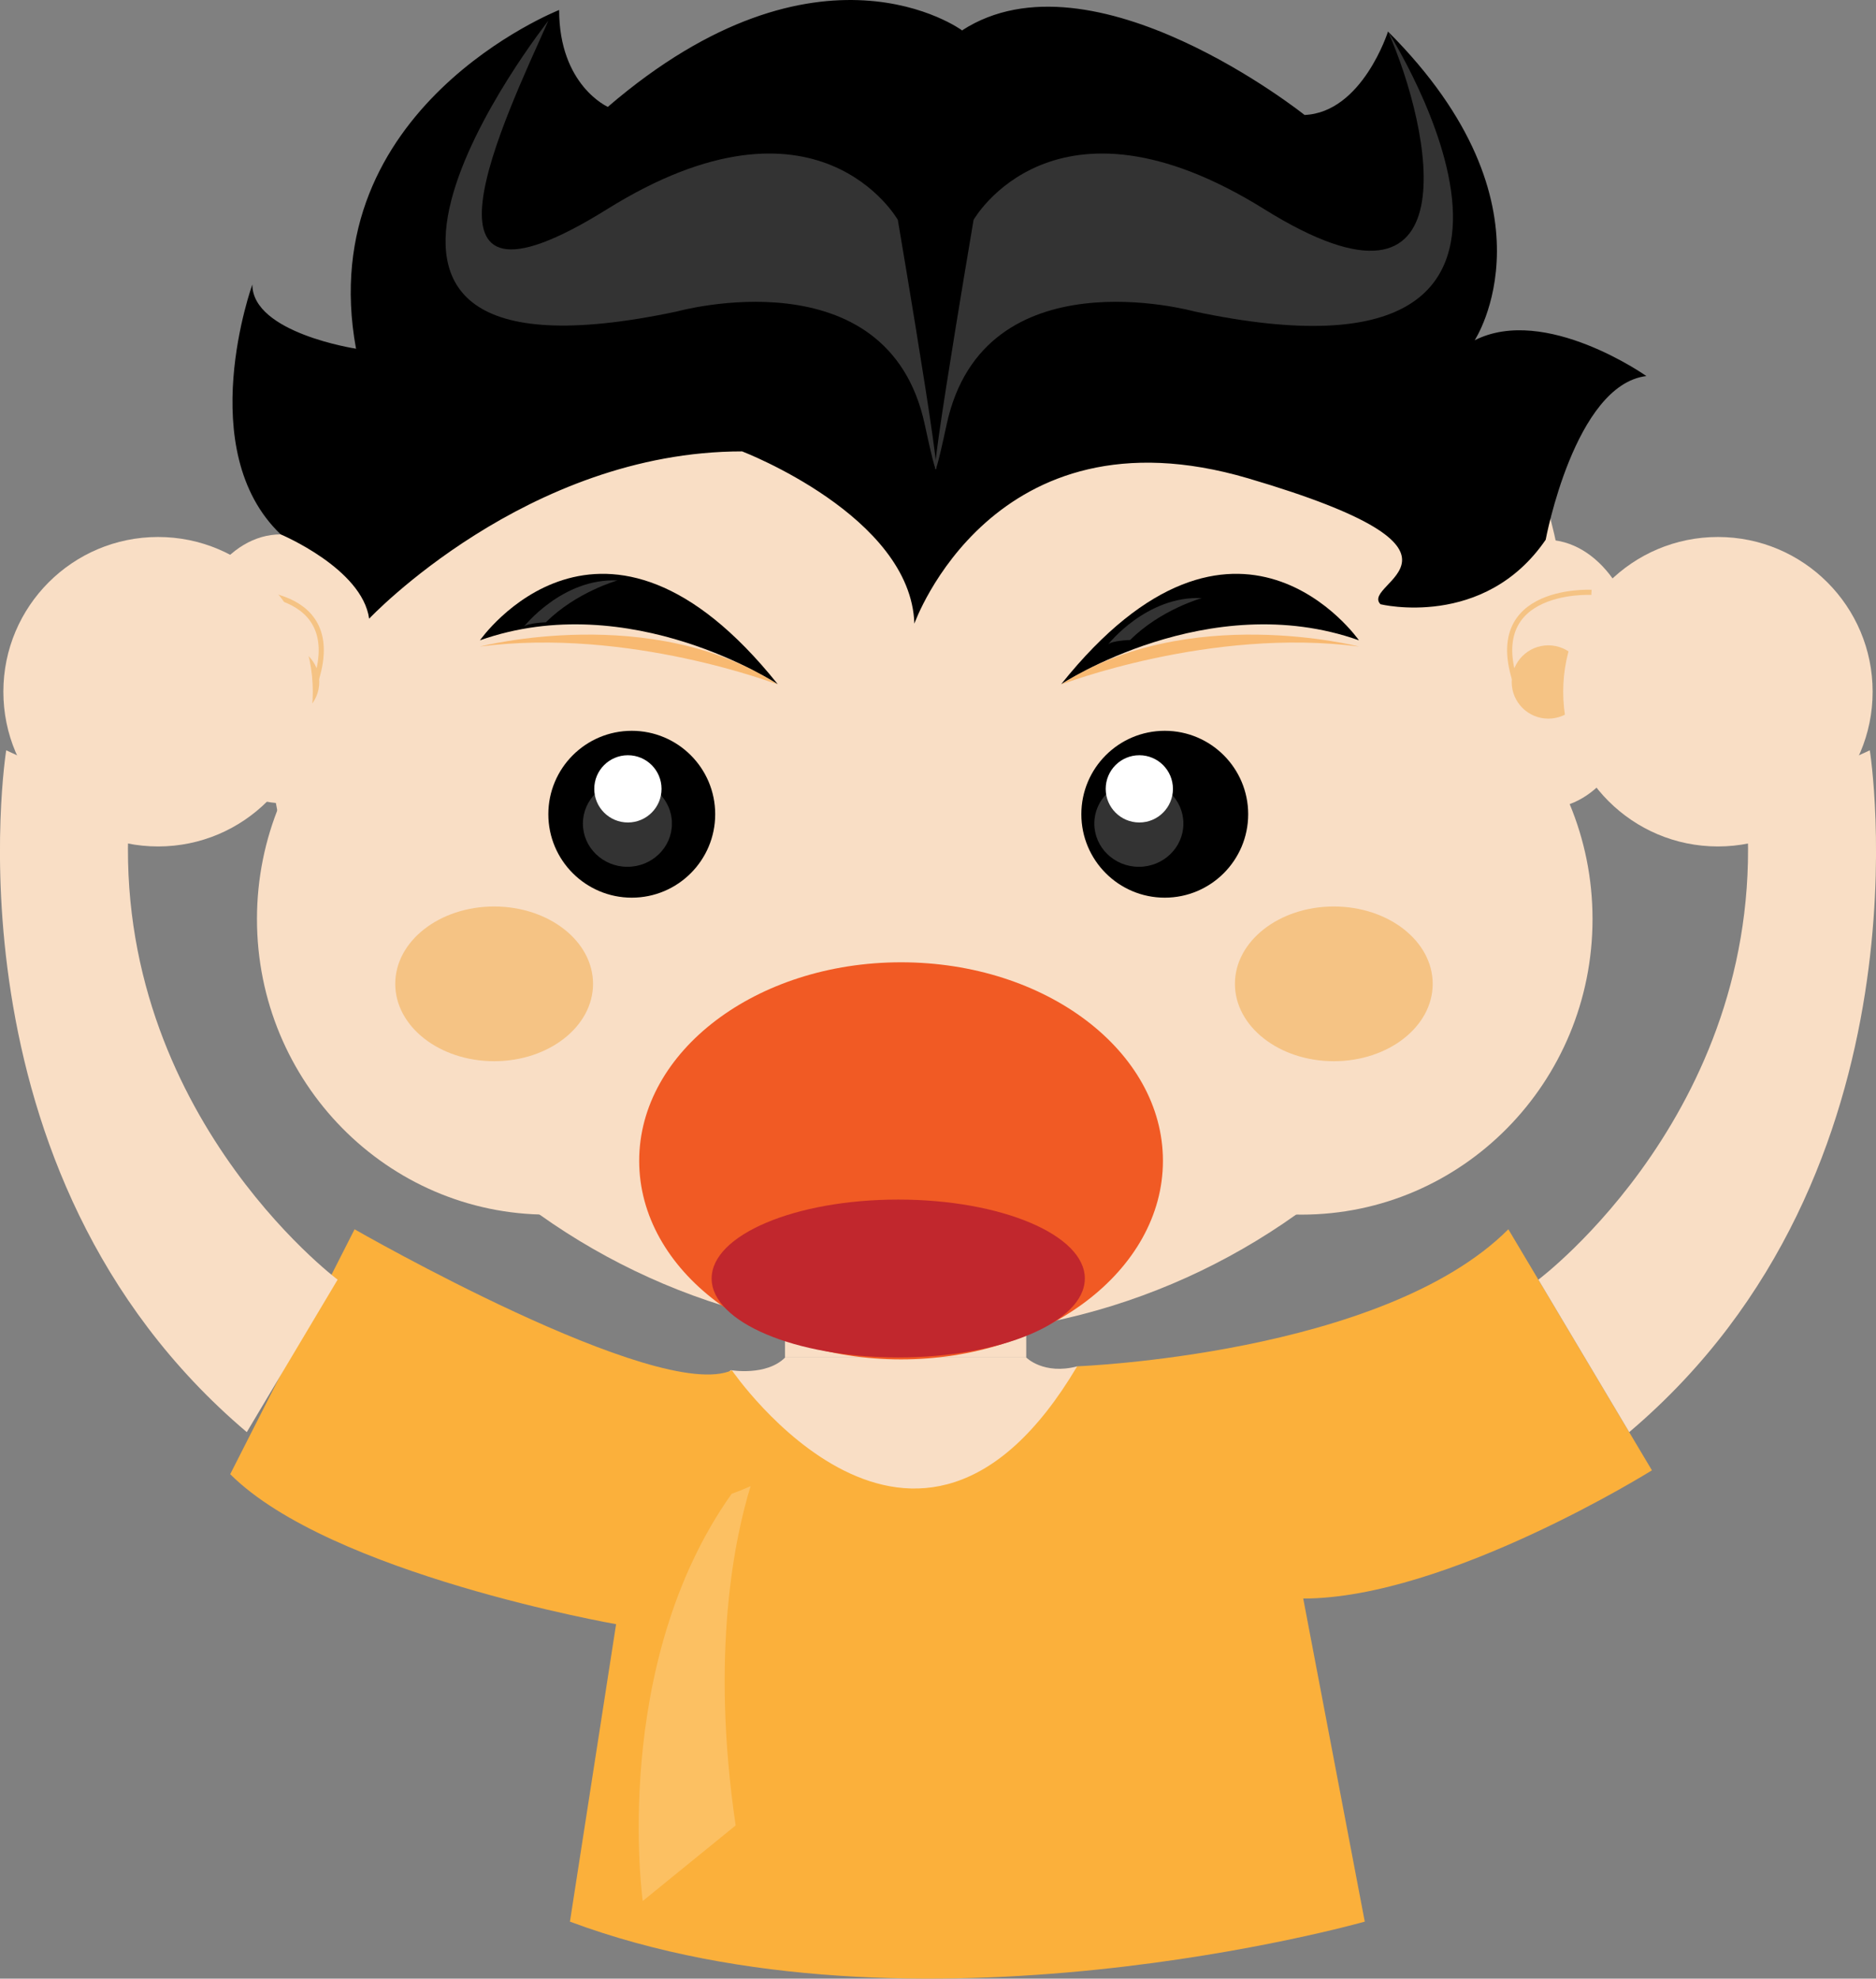
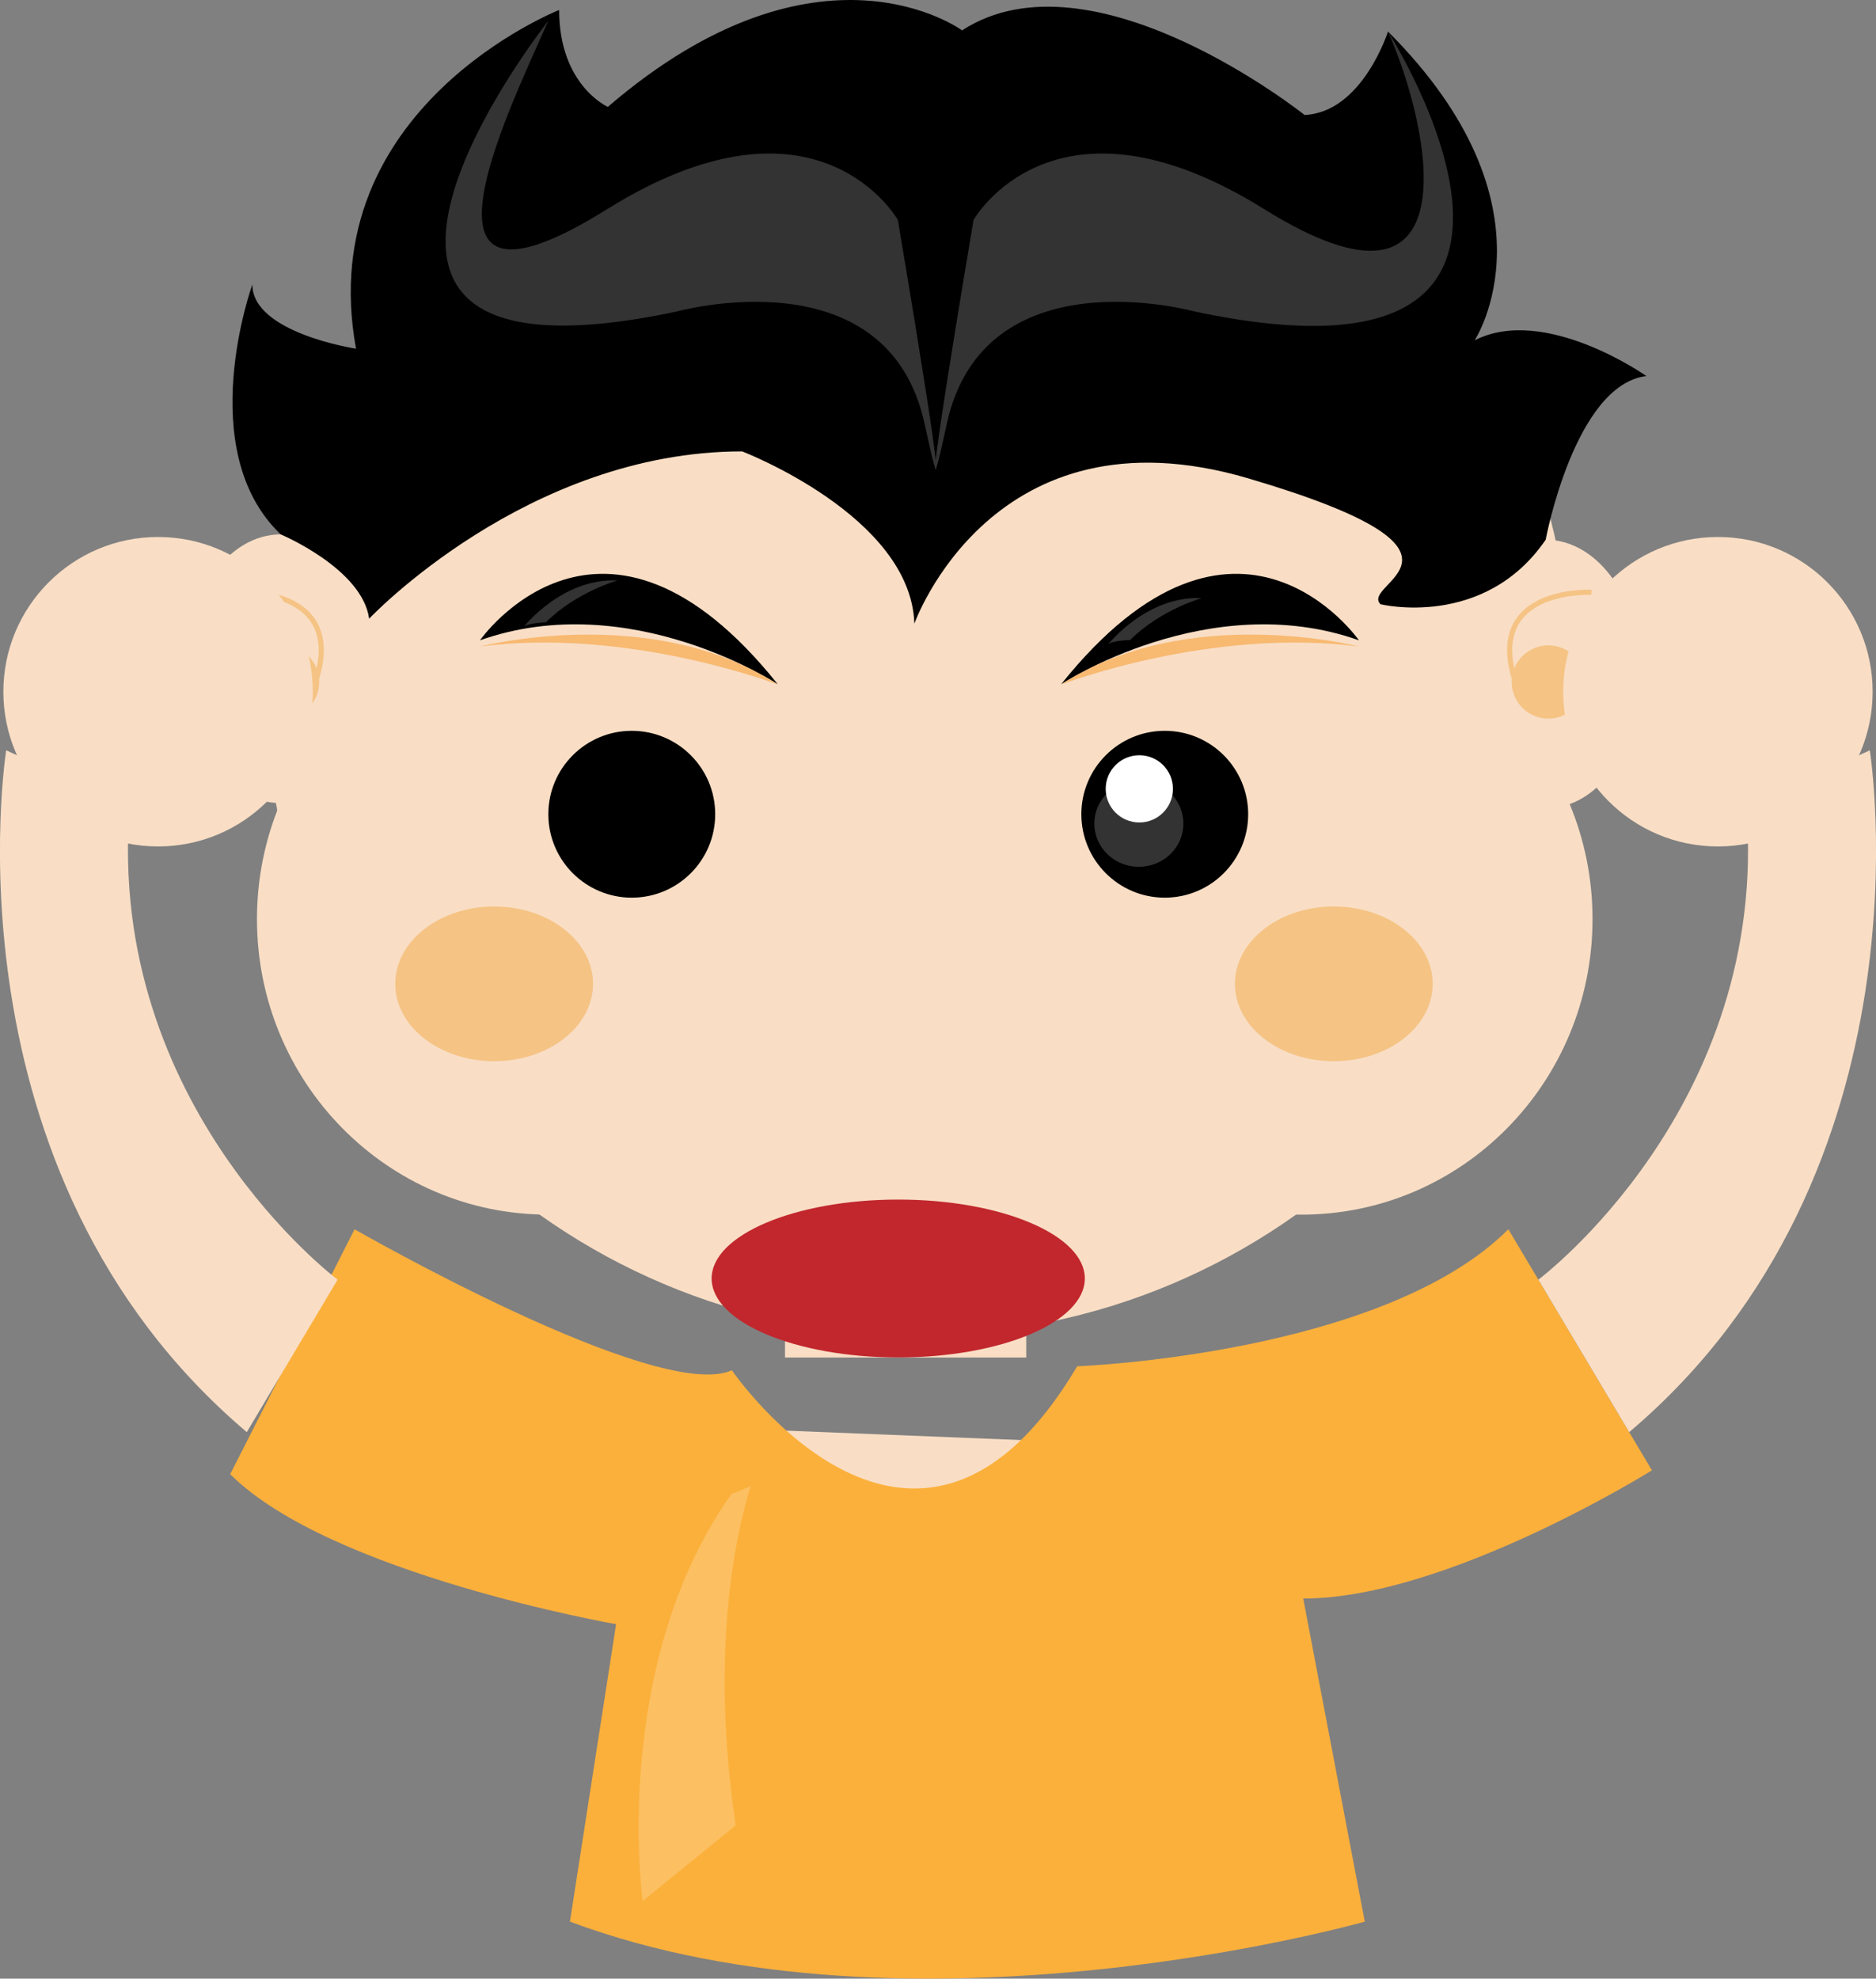
<svg xmlns="http://www.w3.org/2000/svg" xmlns:ns1="http://sodipodi.sourceforge.net/DTD/sodipodi-0.dtd" xmlns:ns2="http://www.inkscape.org/namespaces/inkscape" id="svg14755" ns1:docname="boy3.svg" viewBox="0 0 228.65 241.14" version="1.1" ns2:version="0.48.0 r9654">
  <rect x="0" y="0" width="228.65" height="241.14" fill="#808080" stroke="none" />
  <defs id="defs14757">
    <clipPath id="clipPath8531" clipPathUnits="userSpaceOnUse">
      <path id="path8533" ns2:connector-curvature="0" d="m712.07 274.92h10.911v-40.443h-10.911v40.443z" />
    </clipPath>
    <clipPath id="clipPath8491" clipPathUnits="userSpaceOnUse">
      <path id="path8493" ns2:connector-curvature="0" d="m753.27 357.94h29.032v-4.868h-29.032v4.868z" />
    </clipPath>
    <clipPath id="clipPath8475" clipPathUnits="userSpaceOnUse">
      <path id="path8477" ns2:connector-curvature="0" d="m696.59 357.94h29.033v-4.868h-29.033v4.868z" />
    </clipPath>
    <clipPath id="clipPath8427" clipPathUnits="userSpaceOnUse">
      <path id="path8429" ns2:connector-curvature="0" d="m757.84 361.51h9.131v-4.524h-9.131v4.524z" />
    </clipPath>
    <clipPath id="clipPath8411" clipPathUnits="userSpaceOnUse">
      <path id="path8413" ns2:connector-curvature="0" d="m700.87 363.23h9.131v-4.523h-9.131v4.523z" />
    </clipPath>
    <clipPath id="clipPath8387" clipPathUnits="userSpaceOnUse">
-       <path id="path8389" ns2:connector-curvature="0" d="m706.62 343.74h8.683v-8.43h-8.683v8.43z" />
-     </clipPath>
+       </clipPath>
    <clipPath id="clipPath8363" clipPathUnits="userSpaceOnUse">
      <path id="path8365" ns2:connector-curvature="0" d="m756.49 343.74h8.686v-8.43h-8.686v8.43z" />
    </clipPath>
  </defs>
  <ns1:namedview id="base" bordercolor="#666666" ns2:pageshadow="2" ns2:window-y="84" fit-margin-left="0" pagecolor="#ffffff" fit-margin-top="0" ns2:window-maximized="0" ns2:zoom="0.35" ns2:window-x="46" ns2:window-height="425" showgrid="false" borderopacity="1.0" ns2:current-layer="layer1" ns2:cx="-275.4485" ns2:cy="318.1049" fit-margin-right="0" fit-margin-bottom="0" ns2:window-width="469" ns2:pageopacity="0.0" ns2:document-units="px" />
  <g id="layer1" ns2:label="Layer 1" ns2:groupmode="layer" transform="translate(-650.45 -609.33)">
    <g id="g8329" transform="matrix(1.25 0 0 -1.25 731.01 783.07)">
      <path id="path8331" style="fill:#f9dec5" ns2:connector-curvature="0" d="m0 0 15.485-12.215 18.279 1.143 9.9 7.615-0.537 1.727" />
    </g>
    <g id="g8333" transform="matrix(1.25 0 0 -1.25 739.53 776.31)">
-       <path id="path8335" style="fill:#f9dec5" ns2:connector-curvature="0" d="m0 0s3.453-0.604 5.285 1.229h23.52s1.691-1.717 4.969-0.858l2.751-8.146-42.771 2.363 6.246 5.412z" />
-     </g>
+       </g>
    <path id="path8337" style="fill:#f9dec5" ns2:connector-curvature="0" d="m775.53 774.77h-29.4v-26.134h29.4v26.134z" />
    <g id="g8339" transform="matrix(1.25 0 0 -1.25 844.55 721.34)">
      <path id="path8341" style="fill:#f9dec5" ns2:connector-curvature="0" d="m0 0c0-15.912-12.704-28.813-28.375-28.813-15.674 0-28.378 12.901-28.378 28.813 0 15.91 12.704 28.811 28.378 28.811 15.671 0 28.375-12.901 28.375-28.811" />
    </g>
    <g id="g8343" transform="matrix(1.25 0 0 -1.25 752.71 721.34)">
      <path id="path8345" style="fill:#f9dec5" ns2:connector-curvature="0" d="m0 0c0-15.912-12.703-28.813-28.376-28.813s-28.376 12.901-28.376 28.813c0 15.91 12.703 28.811 28.376 28.811s28.376-12.901 28.376-28.811" />
    </g>
    <g id="g8347" transform="matrix(1.25 0 0 -1.25 841.93 692.44)">
      <path id="path8349" style="fill:#f9dec5" ns2:connector-curvature="0" d="m0 0c0-35.176-28.514-63.69-63.69-63.69-35.175 0-63.691 28.514-63.691 63.69 0 35.175 28.516 63.69 63.691 63.69s63.689-28.515 63.689-63.69" />
    </g>
    <g id="g8351" transform="matrix(1.25 0 0 -1.25 802.58 708.56)">
      <path id="path8353" style="fill:#000000" ns2:connector-curvature="0" d="m0 0c0-4.491-3.644-8.135-8.134-8.135-4.492 0-8.133 3.644-8.133 8.135 0 4.492 3.641 8.133 8.133 8.133 4.49 0 8.134-3.641 8.134-8.133" />
    </g>
    <g id="g8355" transform="matrix(1.25 0 0 -1.25 793.41 705.47)">
      <path id="path8357" style="fill:#ffffff" ns2:connector-curvature="0" d="m0 0c0-1.809-1.467-3.277-3.275-3.277-1.813 0-3.281 1.468-3.281 3.277 0 1.813 1.468 3.279 3.281 3.279 1.808 0 3.275-1.466 3.275-3.279" />
    </g>
    <g id="g8359" transform="matrix(1.25 0 0 -1.25 -161.79 1134.1)">
      <g id="g8367">
        <g id="g8369" style="opacity:0.2" clip-path="url(#clipPath8363)">
          <g id="g8371" transform="translate(765.18 339.52)">
            <path id="path8373" style="fill:#ffffff" ns2:connector-curvature="0" d="m0 0c0-2.327-1.943-4.215-4.342-4.215-2.4 0-4.344 1.888-4.344 4.215 0 2.328 1.944 4.215 4.344 4.215 2.399 0 4.342-1.887 4.342-4.215" />
          </g>
        </g>
      </g>
    </g>
    <g id="g8375" transform="matrix(1.25 0 0 -1.25 737.62 708.56)">
      <path id="path8377" style="fill:#000000" ns2:connector-curvature="0" d="m0 0c0-4.491-3.641-8.135-8.135-8.135-4.49 0-8.135 3.644-8.135 8.135 0 4.492 3.645 8.133 8.135 8.133 4.494 0 8.135-3.641 8.135-8.133" />
    </g>
    <g id="g8379" transform="matrix(1.25 0 0 -1.25 731.08 705.47)">
-       <path id="path8381" style="fill:#ffffff" ns2:connector-curvature="0" d="m0 0c0-1.809-1.468-3.277-3.28-3.277-1.813 0-3.28 1.468-3.28 3.277 0 1.813 1.467 3.279 3.28 3.279 1.812 0 3.28-1.466 3.28-3.279" />
-     </g>
+       </g>
    <g id="g8383" transform="matrix(1.25 0 0 -1.25 -161.79 1134.1)">
      <g id="g8391">
        <g id="g8393" style="opacity:0.2" clip-path="url(#clipPath8387)">
          <g id="g8395" transform="translate(715.31 339.52)">
            <path id="path8397" style="fill:#ffffff" ns2:connector-curvature="0" d="m0 0c0-2.327-1.943-4.215-4.341-4.215-2.397 0-4.342 1.888-4.342 4.215 0 2.328 1.945 4.215 4.342 4.215 2.398 0 4.341-1.887 4.341-4.215" />
          </g>
        </g>
      </g>
    </g>
    <g id="g8399" transform="matrix(1.25 0 0 -1.25 745.24 692.71)">
      <path id="path8401" style="fill:#000000" ns2:connector-curvature="0" d="m0 0s-14.363 9.471-29.033 4.277c0 0 11.919 17.114 29.033-4.277" />
    </g>
    <g id="g8403" transform="matrix(1.25 0 0 -1.25 779.79 692.71)">
      <path id="path8405" style="fill:#000000" ns2:connector-curvature="0" d="m0 0s14.362 9.471 29.032 4.277c0 0-11.918 17.114-29.032-4.277" />
    </g>
    <g id="g8407" transform="matrix(1.25 0 0 -1.25 -161.79 1134.1)">
      <g id="g8415">
        <g id="g8417" style="opacity:0.2" clip-path="url(#clipPath8411)">
          <g id="g8419" transform="translate(700.87 358.71)">
            <path id="path8421" style="fill:#ffffff" ns2:connector-curvature="0" d="m0 0s3.73 4.758 9.129 4.516c0 0-4.027-1.131-6.982-4.084 0 0-1.773-0.054-2.147-0.432" />
          </g>
        </g>
      </g>
    </g>
    <g id="g8423" transform="matrix(1.25 0 0 -1.25 -161.79 1134.1)">
      <g id="g8431">
        <g id="g8433" style="opacity:0.2" clip-path="url(#clipPath8427)">
          <g id="g8435" transform="translate(757.84 356.99)">
            <path id="path8437" style="fill:#ffffff" ns2:connector-curvature="0" d="m0 0s3.732 4.756 9.131 4.514c0 0-4.027-1.129-6.983-4.084 0 0-1.772-0.053-2.148-0.43" />
          </g>
        </g>
      </g>
    </g>
    <g id="g8439" transform="matrix(1.25 0 0 -1.25 850.45 691.48)">
      <path id="path8441" style="fill:#f9dec5" ns2:connector-curvature="0" d="m0 0c0-7.234-4.16-13.1-9.291-13.1-5.133 0-9.293 5.866-9.293 13.1s4.16 13.1 9.293 13.1c5.131 0 9.291-5.866 9.291-13.1" />
    </g>
    <g id="g8443" transform="matrix(1.25 0 0 -1.25 696.28 690.83)">
      <path id="path8445" style="fill:#f9dec5" ns2:connector-curvature="0" d="m0 0c0-7.235-4.162-13.101-9.293-13.101s-9.293 5.866-9.293 13.101c0 7.234 4.162 13.1 9.293 13.1s9.293-5.866 9.293-13.1" />
    </g>
    <g id="g8447" transform="matrix(1.25 0 0 -1.25 722.73 729.23)">
      <path id="path8449" style="fill:#f5c384" ns2:connector-curvature="0" d="m0 0c0-4.166-4.317-7.543-9.642-7.543s-9.643 3.377-9.643 7.543c0 4.165 4.318 7.541 9.643 7.541s9.642-3.376 9.642-7.541" />
    </g>
    <g id="g8451" transform="matrix(1.25 0 0 -1.25 825.07 729.23)">
      <path id="path8453" style="fill:#f5c384" ns2:connector-curvature="0" d="m0 0c0-4.166-4.316-7.543-9.641-7.543-5.326 0-9.643 3.377-9.643 7.543 0 4.165 4.317 7.541 9.643 7.541 5.325 0 9.641-3.376 9.641-7.541" />
    </g>
    <g id="g8455" transform="matrix(1.25 0 0 -1.25 844.42 681.52)">
      <path id="path8457" style="stroke:#f5c384;stroke-width:.5;fill:none" ns2:connector-curvature="0" d="m0 0s-11.758 0.627-6.719-10.499" />
    </g>
    <g id="g8459" transform="matrix(1.25 0 0 -1.25 843.63 692.44)">
      <path id="path8461" style="fill:#f5c384" ns2:connector-curvature="0" d="m0 0c0-1.978-1.599-3.576-3.573-3.576-1.975 0-3.573 1.598-3.573 3.576 0 1.971 1.598 3.57 3.573 3.57 1.974 0 3.573-1.599 3.573-3.57" />
    </g>
    <g id="g8463" transform="matrix(1.25 0 0 -1.25 679.64 681.52)">
      <path id="path8465" style="stroke:#f5c384;stroke-width:.5;fill:none" ns2:connector-curvature="0" d="m0 0s11.756 0.627 6.717-10.499" />
    </g>
    <g id="g8467" transform="matrix(1.25 0 0 -1.25 680.43 692.44)">
      <path id="path8469" style="fill:#f5c384" ns2:connector-curvature="0" d="m0 0c0-1.978 1.599-3.576 3.572-3.576 1.975 0 3.574 1.598 3.574 3.576 0 1.971-1.599 3.57-3.574 3.57-1.973 0-3.572-1.599-3.572-3.57" />
    </g>
    <g id="g8471" transform="matrix(1.25 0 0 -1.25 -161.79 1134.1)">
      <g id="g8479">
        <g id="g8481" style="opacity:.5" clip-path="url(#clipPath8475)">
          <g id="g8483" transform="translate(696.59 356.78)">
            <path id="path8485" style="fill:#f7931e" ns2:connector-curvature="0" d="m0 0s16.76 4.33 29.033-3.703c0 0-14.533 5.594-29.033 3.703" />
          </g>
        </g>
      </g>
    </g>
    <g id="g8487" transform="matrix(1.25 0 0 -1.25 -161.79 1134.1)">
      <g id="g8495">
        <g id="g8497" style="opacity:.5" clip-path="url(#clipPath8491)">
          <g id="g8499" transform="translate(782.3 356.78)">
            <path id="path8501" style="fill:#f7931e" ns2:connector-curvature="0" d="m0 0s-16.762 4.33-29.032-3.703c0 0 14.533 5.594 29.032 3.703" />
          </g>
        </g>
      </g>
    </g>
    <g id="g8503" transform="matrix(1.25 0 0 -1.25 792.19 750.8)">
-       <path id="path8505" style="fill:#f15a24" ns2:connector-curvature="0" d="m0 0c0-10.69-11.43-19.36-25.533-19.36s-25.535 8.67-25.535 19.36c0 10.691 11.432 19.356 25.535 19.356s25.533-8.665 25.533-19.356" />
-     </g>
+       </g>
    <g id="g8507" transform="matrix(1.25 0 0 -1.25 782.67 765.14)">
      <path id="path8509" style="fill:#c1272d" ns2:connector-curvature="0" d="m0 0c0-4.252-8.147-7.697-18.194-7.697s-18.194 3.445-18.194 7.697c0 4.25 8.147 7.695 18.194 7.695s18.194-3.445 18.194-7.695" />
    </g>
    <g id="g8511" transform="matrix(1.25 0 0 -1.25 684.67 674.46)">
      <path id="path8513" style="fill:#000000" ns2:connector-curvature="0" d="m0 0s7.941-3.33 8.617-8.215c0 0 15.377 16.31 36.369 16.31 0 0 16.452-6.298 16.793-16.794 0 0 7.624 21.504 32.538 14.17 24.913-7.335 10.814-10.178 12.913-12.278 0 0 10.106-2.472 16.106 6.287 0 0 2.809 15.098 9.816 15.962 0 0-9.866 6.97-16.74 3.486 0 0 8.606 13.046-8.45 30.101 0 0-2.503-7.885-8.135-8.134 0 0-20.676 16.494-33.395 8.247 0 0-13.909 10.276-34.542-7.458 0 0-4.747 2.097-4.747 9.445 0 0-24.114-9.5-19.805-33.022 0 0-10.109 1.534-10.109 6.257 0 0-5.846-16.15 2.771-24.364" />
    </g>
    <g id="g8515" transform="matrix(1.25 0 0 -1.25 769.11 636.13)">
      <path id="path8517" style="fill:#333333" ns2:connector-curvature="0" d="m0 0s7.819 13.834 28.34 1.049c20.519-12.783 16.267 7.872 12.069 17.318 0 0 23.093-36.211-18.893-27.289 0 0-20.541 5.699-24.14-11.021-3.601-16.72 2.624 19.943 2.624 19.943" />
    </g>
    <g id="g8519" transform="matrix(1.25 0 0 -1.25 759.88 636.13)">
      <path id="path8521" style="fill:#333333" ns2:connector-curvature="0" d="m0 0s-7.82 13.834-28.34 1.049c-20.519-12.783-9.934 8.926-5.736 18.372 0 0-29.426-37.265 12.558-28.343 0 0 20.543 5.699 24.142-11.021 3.601-16.72-2.624 19.943-2.624 19.943" />
    </g>
    <g id="g8523" transform="matrix(1.25 0 0 -1.25 781.74 775.84)">
      <path id="path8525" style="fill:#fbb03b" ns2:connector-curvature="0" d="m0 0s29.79 1.107 42.04 13.358l14-23.501s-20-12.5-34-12.5l6-31.5s-44-12.5-77.5 0l4.5 29s-27.875 4.875-37.625 14.625l12.125 23.876s29.583-16.993 36.791-13.747c0 0 17.918-26.195 33.669 0.389" />
    </g>
    <g id="g8527" transform="matrix(1.25 0 0 -1.25 -161.79 1134.1)">
      <g id="g8535">
        <g id="g8537" style="opacity:0.2" clip-path="url(#clipPath8531)">
          <g id="g8539" transform="translate(722.98 274.92)">
            <path id="path8541" style="fill:#ffffff" ns2:connector-curvature="0" d="m0 0c-0.616-0.275-1.234-0.523-1.848-0.742-11.875-16.74-8.669-39.701-8.669-39.701l9.06 7.367c-2.491 16.855-0.064 28.14 1.457 33.076" />
          </g>
        </g>
      </g>
    </g>
    <g id="g8543" transform="matrix(1.25 0 0 -1.25 837.95 765.28)">
      <path id="path8545" style="fill:#f9dec5" ns2:connector-curvature="0" d="m0 0s22.593 16.887 20.278 46.054l12.037 5.555s6.57-41.042-23.458-66.476" />
    </g>
    <g id="g8547" transform="matrix(1.25 0 0 -1.25 878.69 693.63)">
      <path id="path8549" style="fill:#f9dec5" ns2:connector-curvature="0" d="m0 0c0-8.332-6.754-15.086-15.086-15.086-8.331 0-15.085 6.754-15.085 15.086s6.754 15.086 15.085 15.086c8.332 0 15.086-6.754 15.086-15.086" />
    </g>
    <g id="g8551" transform="matrix(1.25 0 0 -1.25 691.6 765.28)">
      <path id="path8553" style="fill:#f9dec5" ns2:connector-curvature="0" d="m0 0s-22.593 16.887-20.278 46.054l-12.037 5.555s-6.57-41.042 23.458-66.476" />
    </g>
    <g id="g8555" transform="matrix(1.25 0 0 -1.25 650.86 693.63)">
      <path id="path8557" style="fill:#f9dec5" ns2:connector-curvature="0" d="m0 0c0-8.332 6.754-15.086 15.086-15.086 8.331 0 15.085 6.754 15.085 15.086s-6.754 15.086-15.085 15.086c-8.332 0-15.086-6.754-15.086-15.086" />
    </g>
  </g>
</svg>